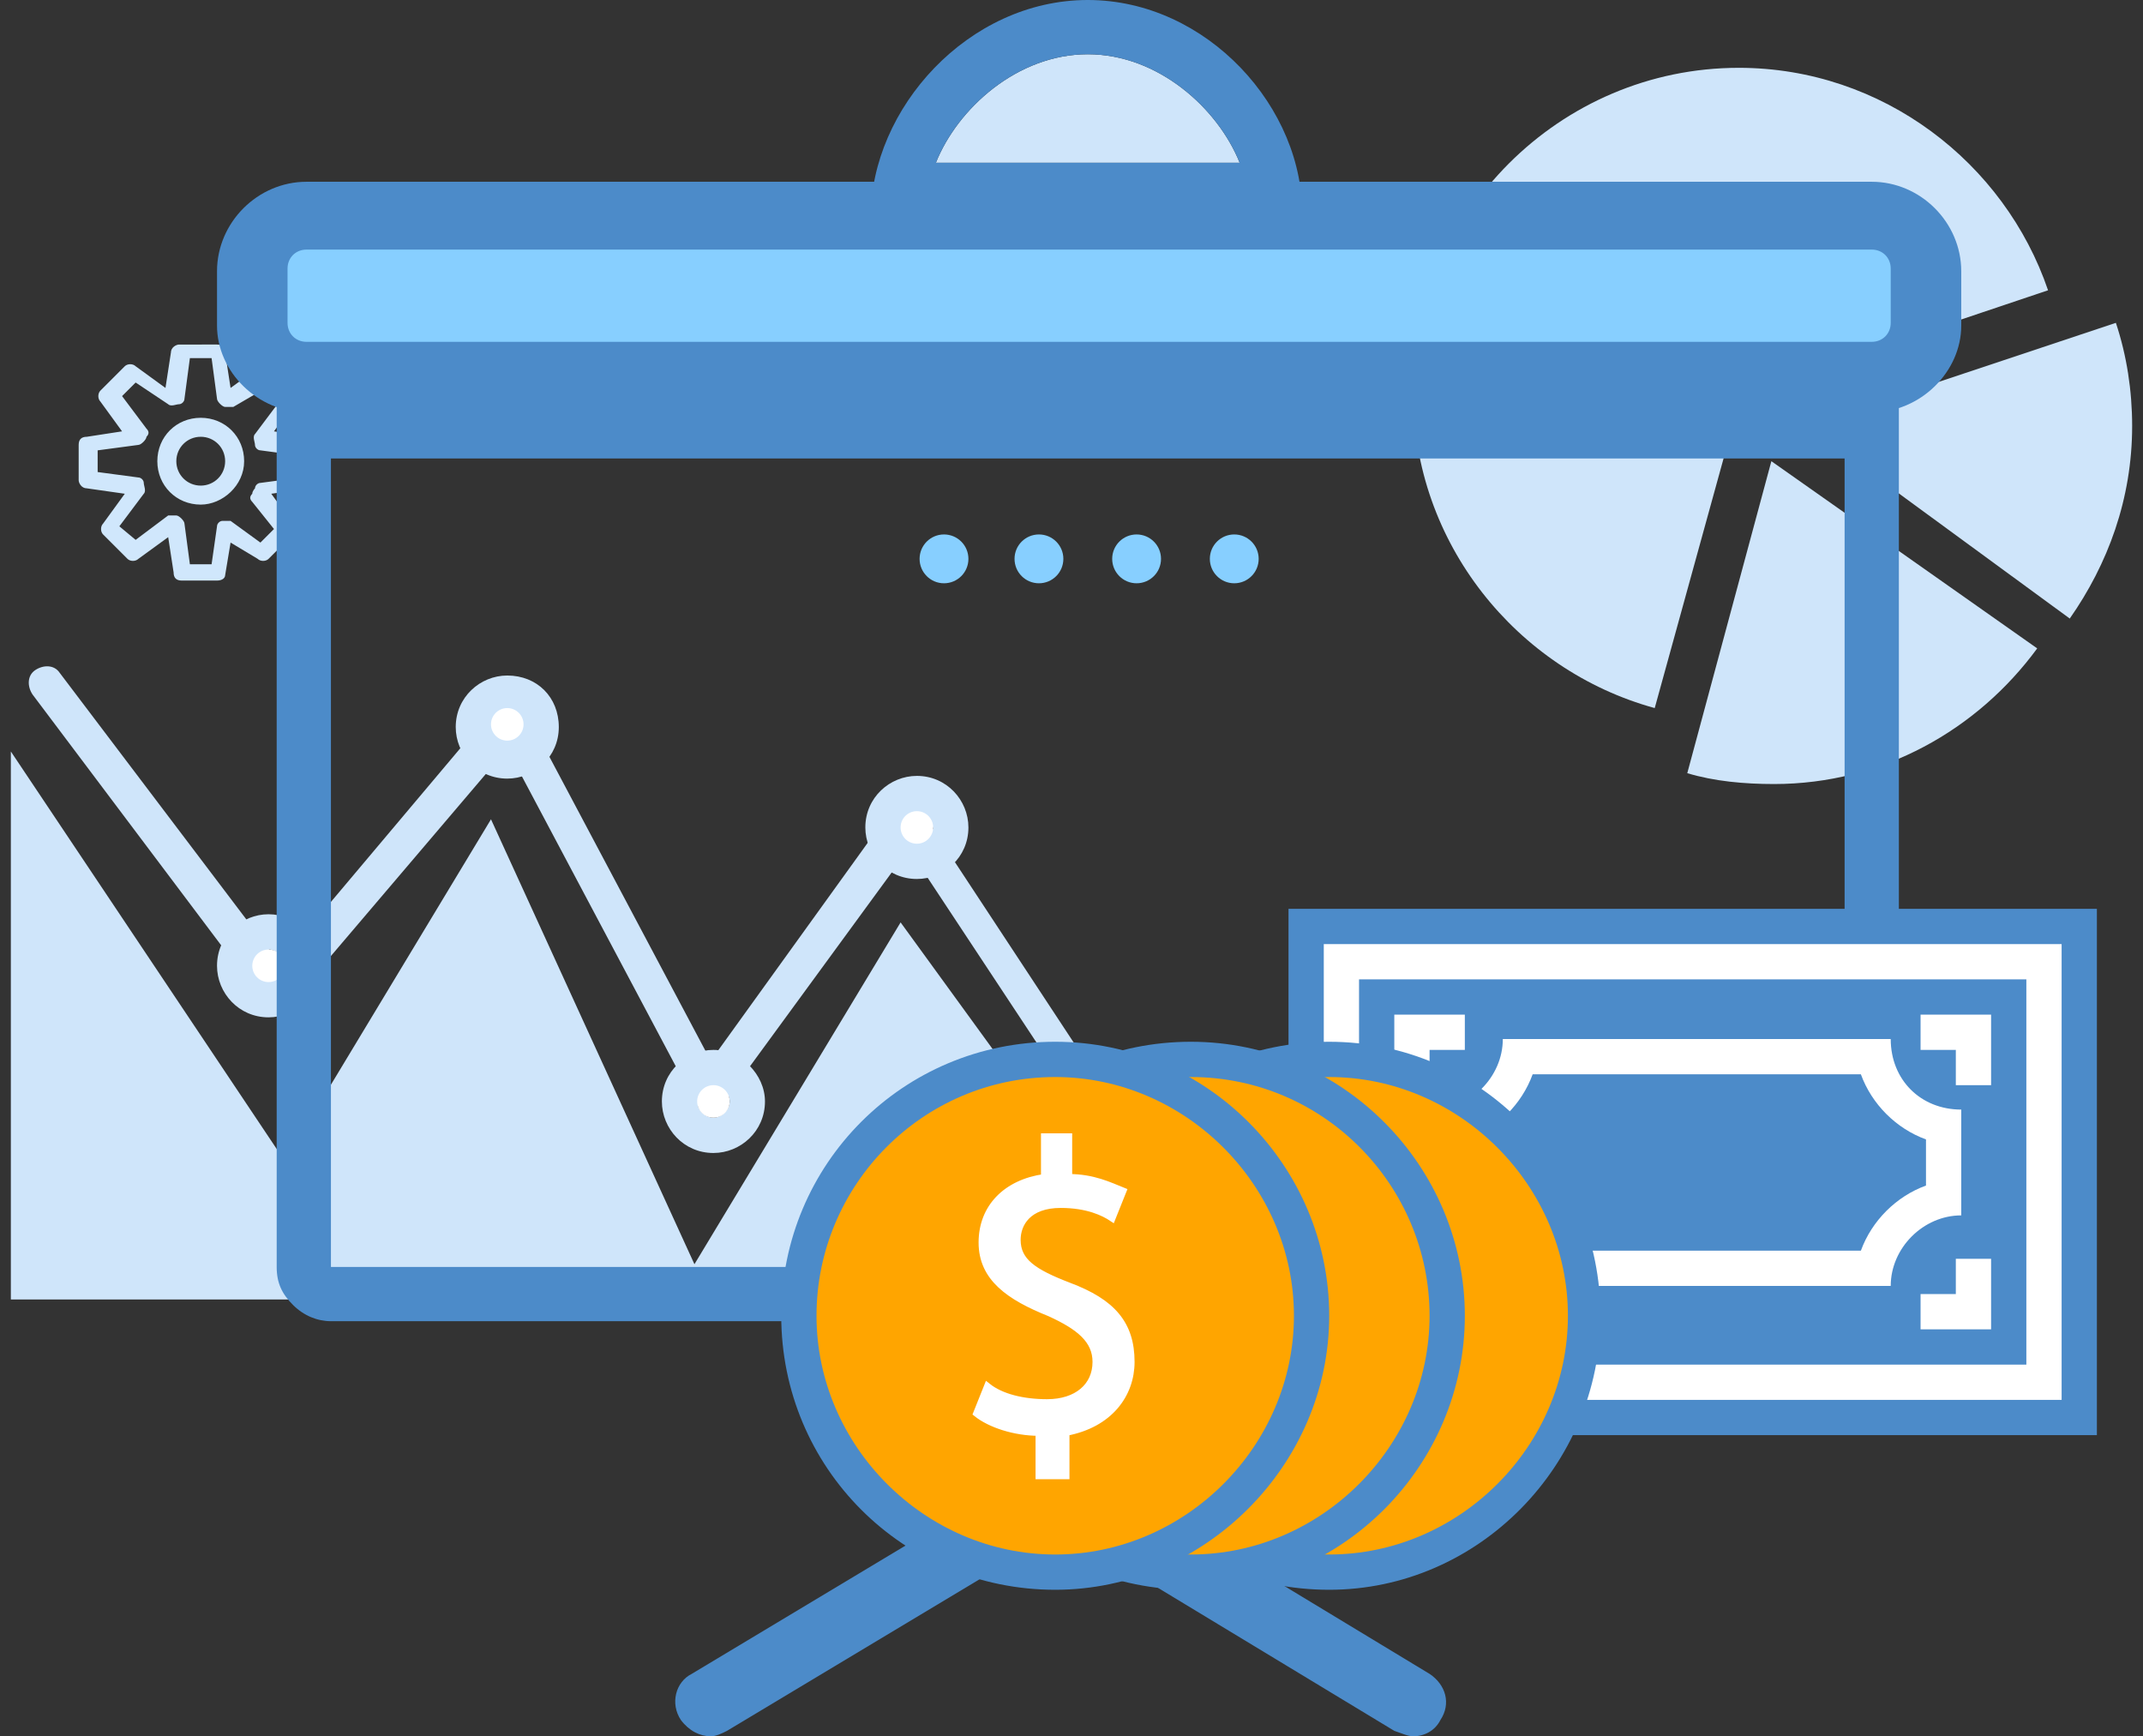
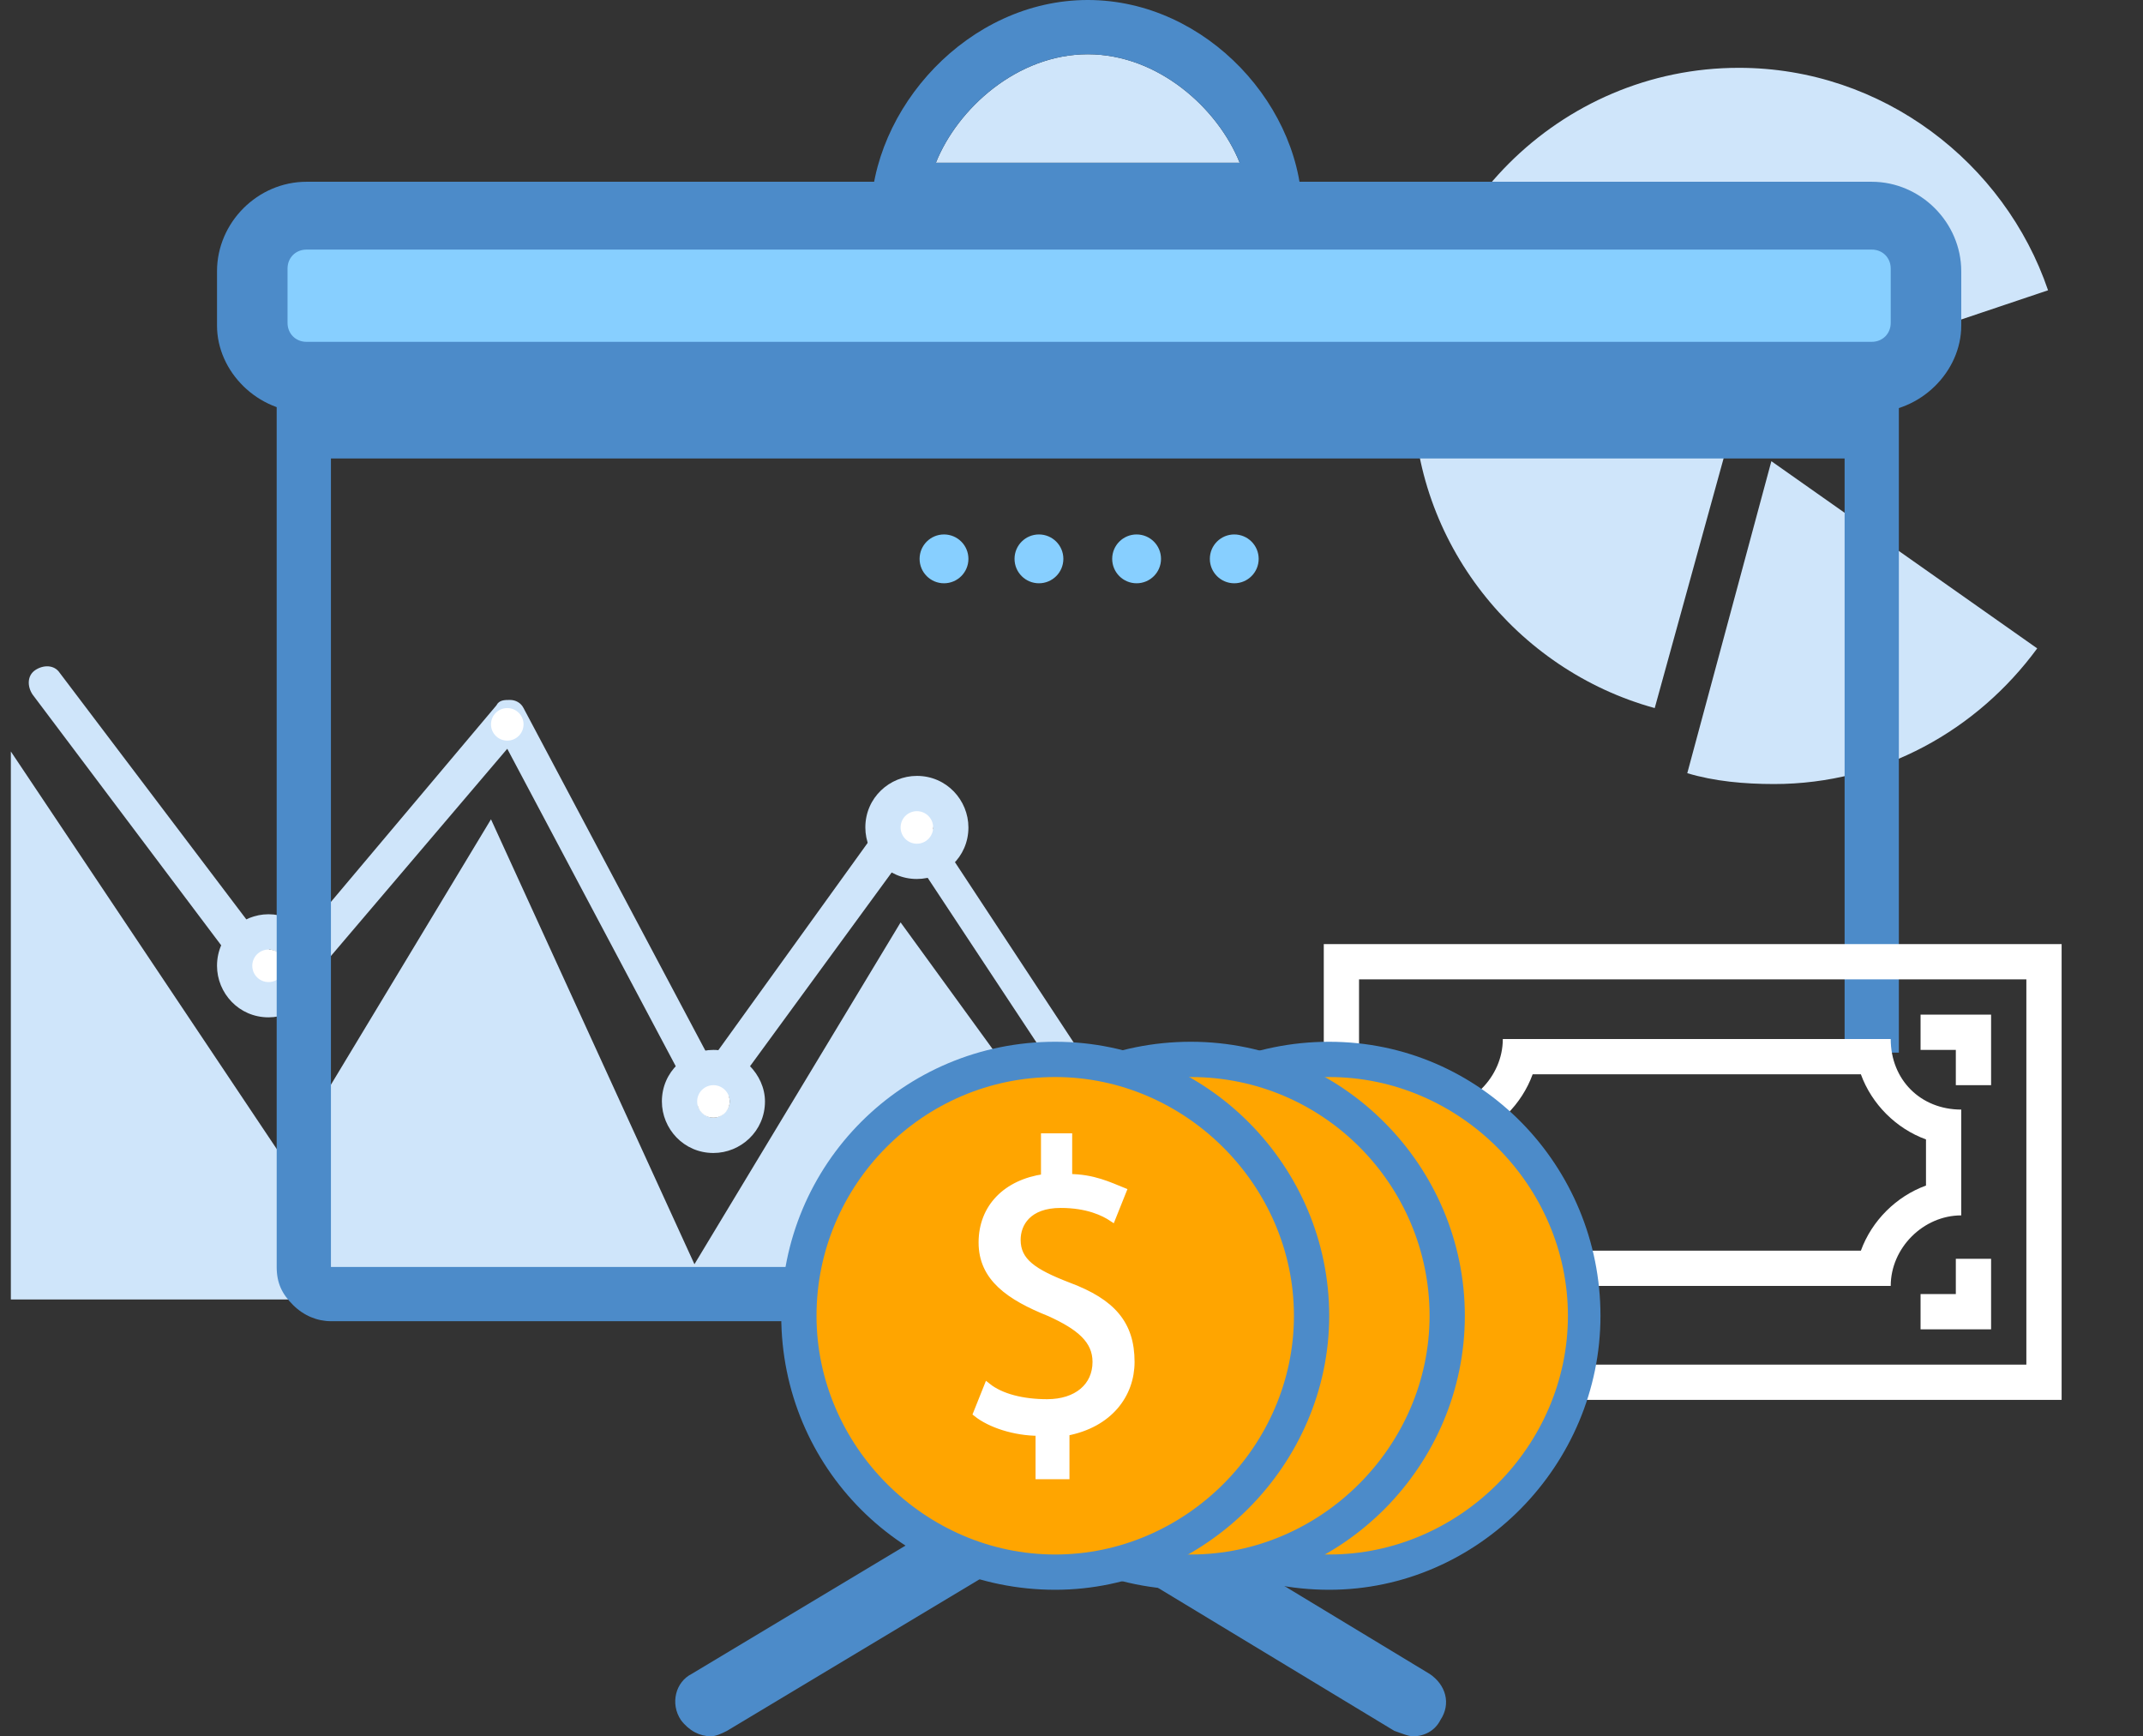
<svg xmlns="http://www.w3.org/2000/svg" version="1.1" x="0px" y="0px" viewBox="0 0 79 64" enable-background="new 0 0 79 64" xml:space="preserve">
  <rect x="0" y="0" width="79" height="64" fill="#333333" stroke="none" />
  <g id="casting">
</g>
  <g id="schedule">
</g>
  <g id="planning">
</g>
  <g id="budget">
    <path fill="#CFE5FA" d="M40.1,2c2.6,0,4.8,2,5.6,4H34.5C35.3,4,37.5,2,40.1,2z" />
    <path fill="#4C8BC9" d="M40.1,0c-4.4,0-8,4-8,8h15.9C48.1,4,44.5,0,40.1,0z M40.1,2c2.6,0,4.8,2,5.6,4H34.5C35.3,4,37.5,2,40.1,2z" />
    <polygon fill="#CFE5FA" points="43.3,47.9 0.4,47.9 0.4,27.7 10.5,42.8 18.1,30.2 25.6,46.6 33.2,34  " />
    <line fill="none" stroke="#4C8BC9" stroke-width="2" stroke-linecap="round" stroke-linejoin="round" stroke-miterlimit="10" x1="39.1" y1="48.8" x2="39.1" y2="56.8" />
    <path fill="#4C8BC9" d="M52.1,64c-0.2,0-0.4-0.1-0.7-0.2l-11.9-7.2c-0.6-0.4-0.8-1.1-0.4-1.7c0.4-0.6,1.1-0.8,1.7-0.4l11.9,7.2   c0.6,0.4,0.8,1.1,0.4,1.7C52.9,63.8,52.5,64,52.1,64z" />
    <path fill="#4C8BC9" d="M26.2,64c-0.4,0-0.8-0.2-1.1-0.6c-0.4-0.6-0.2-1.4,0.4-1.7l12-7.2c0.6-0.4,1.4-0.2,1.7,0.4   c0.4,0.6,0.2,1.4-0.4,1.7l-12,7.2C26.6,63.9,26.4,64,26.2,64z" />
-     <path fill="#D0E7FC" d="M8,21.4H6.7c-0.2,0-0.3-0.1-0.3-0.3l-0.2-1.3l-1.1,0.8c-0.1,0.1-0.3,0.1-0.4,0l-0.9-0.9   c-0.1-0.1-0.1-0.3,0-0.4l0.8-1.1L3.2,18c-0.2,0-0.3-0.2-0.3-0.3v-1.3c0-0.2,0.1-0.3,0.3-0.3l1.3-0.2l-0.8-1.1   c-0.1-0.1-0.1-0.3,0-0.4l0.9-0.9c0.1-0.1,0.3-0.1,0.4,0l1.1,0.8l0.2-1.3c0-0.2,0.2-0.3,0.3-0.3H8c0.2,0,0.3,0.1,0.3,0.3l0.2,1.3   l1.1-0.8c0.1-0.1,0.3-0.1,0.4,0l0.9,0.9c0.1,0.1,0.1,0.3,0,0.4l-0.8,1.1l1.3,0.2c0.2,0,0.3,0.2,0.3,0.3v1.3c0,0.2-0.1,0.3-0.3,0.3   L10,18.2l0.8,1.1c0.1,0.1,0.1,0.3,0,0.4l-0.9,0.9c-0.1,0.1-0.3,0.1-0.4,0L8.5,20l-0.2,1.2C8.3,21.3,8.2,21.4,8,21.4z M7,20.8h0.8   L8,19.4c0-0.1,0.1-0.2,0.2-0.2c0.1,0,0.2,0,0.3,0l1.1,0.8l0.5-0.5l-0.8-1c-0.1-0.1-0.1-0.2,0-0.3c0-0.1,0.1-0.2,0.1-0.2   c0-0.1,0.1-0.2,0.2-0.2l1.5-0.2v-0.8l-1.5-0.2c-0.1,0-0.2-0.1-0.2-0.2c0-0.1-0.1-0.3,0-0.4l0.9-1.2l-0.5-0.5L8.6,15   C8.5,15,8.4,15,8.3,15c-0.1,0-0.3-0.2-0.3-0.3l-0.2-1.5H7l-0.2,1.5c0,0.1-0.1,0.2-0.2,0.2c-0.1,0-0.3,0.1-0.4,0L5,14.1l-0.5,0.5   l0.9,1.2c0.1,0.1,0.1,0.2,0,0.3c0,0.1-0.2,0.3-0.3,0.3l-1.5,0.2v0.8l1.5,0.2c0.1,0,0.2,0.1,0.2,0.2c0,0.1,0.1,0.3,0,0.4l-0.9,1.2   L5,19.9l1.2-0.9C6.3,19,6.4,19,6.5,19c0.1,0,0.3,0.2,0.3,0.3L7,20.8z M7.4,18.6c-0.9,0-1.6-0.7-1.6-1.6s0.7-1.6,1.6-1.6   s1.6,0.7,1.6,1.6S8.2,18.6,7.4,18.6z M7.4,16.1c-0.5,0-0.9,0.4-0.9,0.9c0,0.5,0.4,0.9,0.9,0.9s0.9-0.4,0.9-0.9   C8.3,16.5,7.9,16.1,7.4,16.1z" />
-     <path fill="#CFE5FA" d="M76.3,22.8c1.4-2,2.3-4.4,2.3-7.1c0-1.3-0.2-2.6-0.6-3.8l-11.4,3.8L76.3,22.8z" />
    <path fill="#CFE5FA" d="M75.5,10.7C73.9,6,69.4,2.5,64.1,2.5c-6.6,0-12,5.4-12,12c0,5.5,3.8,10.2,8.9,11.6l3.2-11.6L75.5,10.7z" />
    <path fill="#CFE5FA" d="M62.2,28.5c1,0.3,2.1,0.4,3.2,0.4c4,0,7.5-2,9.7-5L65.3,17L62.2,28.5z" />
    <path fill="#87CFFF" d="M71,12c0,1.1-0.9,2-2,2H11.2c-1.1,0-2-0.9-2-2v-2c0-1.1,0.9-2,2-2H69c1.1,0,2,0.9,2,2V12z" />
    <path fill="#4C8BC9" d="M69,15.2H11.3C9.5,15.2,8,13.7,8,12v-2c0-1.8,1.5-3.3,3.3-3.3H69c1.8,0,3.3,1.5,3.3,3.3v2   C72.3,13.7,70.8,15.2,69,15.2z M11.3,9.2c-0.4,0-0.7,0.3-0.7,0.7v2c0,0.4,0.3,0.7,0.7,0.7H69c0.4,0,0.7-0.3,0.7-0.7v-2   c0-0.4-0.3-0.7-0.7-0.7H11.3z" />
    <path fill="#CFE5FA" d="M41.4,42.8c-0.2,0-0.4-0.1-0.5-0.3l-7.4-11.2l-6.8,9.3c-0.1,0.2-0.3,0.3-0.6,0.3c-0.2,0-0.4-0.1-0.5-0.3   l-6.9-13l-8,9.4c-0.1,0.1-0.3,0.2-0.5,0.2c-0.2,0-0.4-0.1-0.5-0.3L1.2,25.6C1,25.3,1,24.9,1.3,24.7c0.3-0.2,0.7-0.2,0.9,0.1   l8.1,10.7l8-9.5c0.1-0.2,0.3-0.2,0.5-0.2c0.2,0,0.4,0.1,0.5,0.3l6.9,13l6.7-9.3c0.1-0.2,0.4-0.3,0.5-0.3c0.2,0,0.4,0.1,0.5,0.3   l7.9,12c0.2,0.3,0.1,0.7-0.2,0.9C41.6,42.8,41.5,42.8,41.4,42.8z" />
    <g>
      <path fill="#CFE5FA" d="M26.3,38.7c-1,0-1.9,0.8-1.9,1.9c0,1,0.8,1.9,1.9,1.9c1,0,1.9-0.8,1.9-1.9C28.2,39.6,27.3,38.7,26.3,38.7z     M26.3,41.2c-0.3,0-0.6-0.3-0.6-0.6c0-0.3,0.3-0.6,0.6-0.6s0.6,0.3,0.6,0.6C26.9,40.9,26.6,41.2,26.3,41.2z" />
    </g>
    <circle fill="#FFFFFF" cx="26.3" cy="40.6" r="0.6" />
    <g>
      <path fill="#CFE5FA" d="M33.8,28.6c-1,0-1.9,0.8-1.9,1.9c0,1,0.8,1.9,1.9,1.9c1,0,1.9-0.8,1.9-1.9C35.7,29.5,34.9,28.6,33.8,28.6z     M33.8,31.2c-0.3,0-0.6-0.3-0.6-0.6c0-0.3,0.3-0.6,0.6-0.6c0.3,0,0.6,0.3,0.6,0.6C34.5,30.9,34.2,31.2,33.8,31.2z" />
    </g>
    <circle fill="#FFFFFF" cx="33.8" cy="30.5" r="0.6" />
    <g>
-       <path fill="#CFE5FA" d="M18.7,24.9c-1,0-1.9,0.8-1.9,1.9c0,1,0.8,1.9,1.9,1.9c1,0,1.9-0.8,1.9-1.9C20.6,25.7,19.8,24.9,18.7,24.9z     M18.7,27.4c-0.3,0-0.6-0.3-0.6-0.6c0-0.3,0.3-0.6,0.6-0.6s0.6,0.3,0.6,0.6C19.3,27.1,19.1,27.4,18.7,27.4z" />
-     </g>
+       </g>
    <circle fill="#FFFFFF" cx="18.7" cy="26.7" r="0.6" />
    <g>
      <path fill="#CFE5FA" d="M9.9,33.7c-1,0-1.9,0.8-1.9,1.9c0,1,0.8,1.9,1.9,1.9c1,0,1.9-0.8,1.9-1.9C11.8,34.5,10.9,33.7,9.9,33.7z     M9.9,36.2c-0.3,0-0.6-0.3-0.6-0.6c0-0.3,0.3-0.6,0.6-0.6c0.3,0,0.6,0.3,0.6,0.6C10.5,35.9,10.2,36.2,9.9,36.2z" />
    </g>
    <circle fill="#FFFFFF" cx="9.9" cy="35.6" r="0.6" />
    <path fill="#4C8BC9" d="M69.4,13.5c-0.4-0.4-0.9-0.6-1.4-0.6H40.1H12.2c-0.6,0-1,0.2-1.4,0.6c-0.4,0.4-0.6,0.9-0.6,1.4v15.9v15.9   c0,0.6,0.2,1,0.6,1.4c0.4,0.4,0.9,0.6,1.4,0.6h35.9v-2H12.2V30.9V16.9H68v21.9h2V14.9C70,14.4,69.8,13.9,69.4,13.5z" />
    <g>
      <circle fill="#87CFFF" cx="34.8" cy="20.6" r="0.9" />
      <circle fill="#87CFFF" cx="41.9" cy="20.6" r="0.9" />
      <circle fill="#87CFFF" cx="45.5" cy="20.6" r="0.9" />
      <circle fill="#87CFFF" cx="38.3" cy="20.6" r="0.9" />
    </g>
-     <rect x="47.5" y="33.5" fill="#4C8BC9" width="29.8" height="19.4" />
    <g>
      <g>
        <path fill="#FFFFFF" d="M76,51.6H48.8V34.8H76V51.6z M50.1,50.3h24.6V36.1H50.1V50.3z" />
      </g>
    </g>
    <path fill="#FFFFFF" d="M69.7,38.3H55.4c0,1.4-1.2,2.6-2.6,2.6v3.9c1.4,0,2.6,1.2,2.6,2.6h14.3c0-1.4,1.2-2.6,2.6-2.6v-3.9   C70.8,40.9,69.7,39.8,69.7,38.3z M71,43.7c-1.1,0.4-2,1.3-2.4,2.4H56.5c-0.4-1.1-1.3-2-2.4-2.4V42c1.1-0.4,2-1.3,2.4-2.4h12.1   c0.4,1.1,1.3,2,2.4,2.4V43.7z" />
    <g>
      <polygon fill="#FFFFFF" points="73.4,40 72.1,40 72.1,38.7 70.8,38.7 70.8,37.4 73.4,37.4   " />
    </g>
    <g>
-       <polygon fill="#FFFFFF" points="51.4,40 52.7,40 52.7,38.7 54,38.7 54,37.4 51.4,37.4   " />
-     </g>
+       </g>
    <g>
      <polygon fill="#FFFFFF" points="73.4,49 70.8,49 70.8,47.7 72.1,47.7 72.1,46.4 73.4,46.4   " />
    </g>
    <g>
      <polygon fill="#FFFFFF" points="51.4,49 54,49 54,47.7 52.7,47.7 52.7,46.4 51.4,46.4   " />
    </g>
    <circle fill="#FFA500" cx="49" cy="48.5" r="9.5" />
    <path fill="#4C8BC9" d="M49,58.6c-5.6,0-10.1-4.5-10.1-10.1S43.4,38.4,49,38.4S59,43,59,48.5S54.5,58.6,49,58.6z M49,39.7   c-4.9,0-8.8,4-8.8,8.8s4,8.8,8.8,8.8s8.8-4,8.8-8.8S53.8,39.7,49,39.7z" />
    <circle fill="#FFA500" cx="43.9" cy="48.5" r="9.5" />
    <path fill="#4C8BC9" d="M43.9,58.6c-5.6,0-10.1-4.5-10.1-10.1s4.5-10.1,10.1-10.1S54,43,54,48.5S49.5,58.6,43.9,58.6z M43.9,39.7   c-4.9,0-8.8,4-8.8,8.8s4,8.8,8.8,8.8s8.8-4,8.8-8.8S48.8,39.7,43.9,39.7z" />
    <circle fill="#FFA500" cx="38.9" cy="48.5" r="9.5" />
    <path fill="#4C8BC9" d="M38.9,58.6c-5.6,0-10.1-4.5-10.1-10.1s4.5-10.1,10.1-10.1S49,43,49,48.5S44.4,58.6,38.9,58.6z M38.9,39.7   c-4.9,0-8.8,4-8.8,8.8s4,8.8,8.8,8.8s8.8-4,8.8-8.8S43.7,39.7,38.9,39.7z" />
    <g>
      <path fill="#FFFFFF" stroke="#FFFFFF" stroke-width="0.25" stroke-miterlimit="10" d="M38.3,54.3v-1.5c-0.9,0-1.8-0.3-2.3-0.7    l0.4-1c0.5,0.4,1.3,0.6,2.2,0.6c1.1,0,1.8-0.6,1.8-1.5c0-0.8-0.6-1.3-1.7-1.8c-1.5-0.6-2.5-1.3-2.5-2.6c0-1.3,0.9-2.2,2.3-2.4    v-1.5h0.9v1.5c0.9,0,1.5,0.3,2,0.5l-0.4,1c-0.3-0.2-0.9-0.5-1.9-0.5c-1.2,0-1.6,0.7-1.6,1.3c0,0.8,0.6,1.2,1.9,1.7    c1.6,0.6,2.3,1.4,2.3,2.8c0,1.2-0.8,2.3-2.4,2.6v1.6H38.3z" />
    </g>
  </g>
  <g id="staffing">
</g>
  <g id="resource_management">
</g>
  <g id="crowd_casting">
    <g id="Layer_2">
	</g>
  </g>
  <g id="audience_management">
</g>
  <g id="non_scripted">
</g>
  <g id="audience_content">
</g>
</svg>